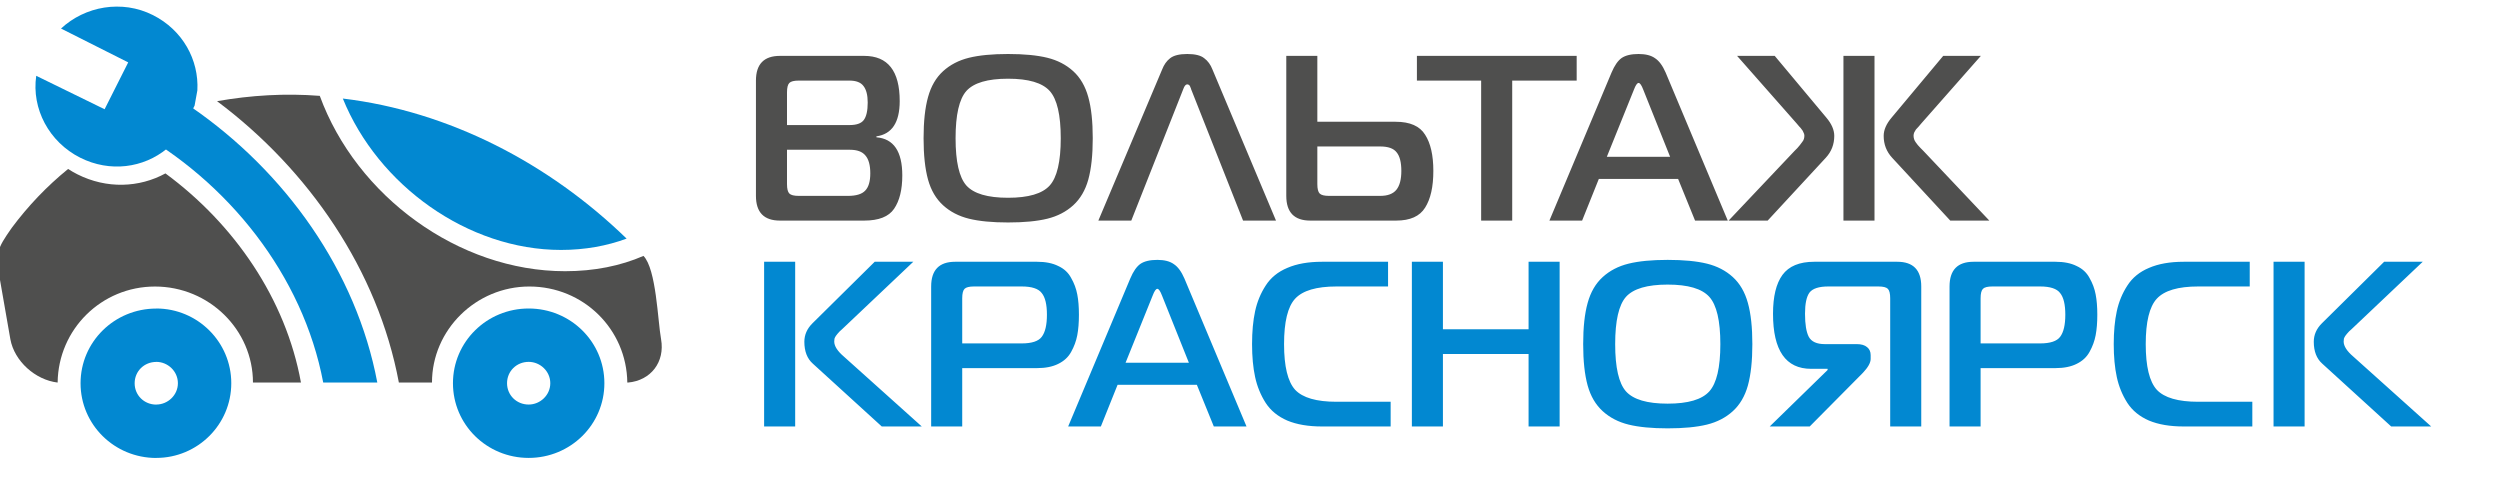
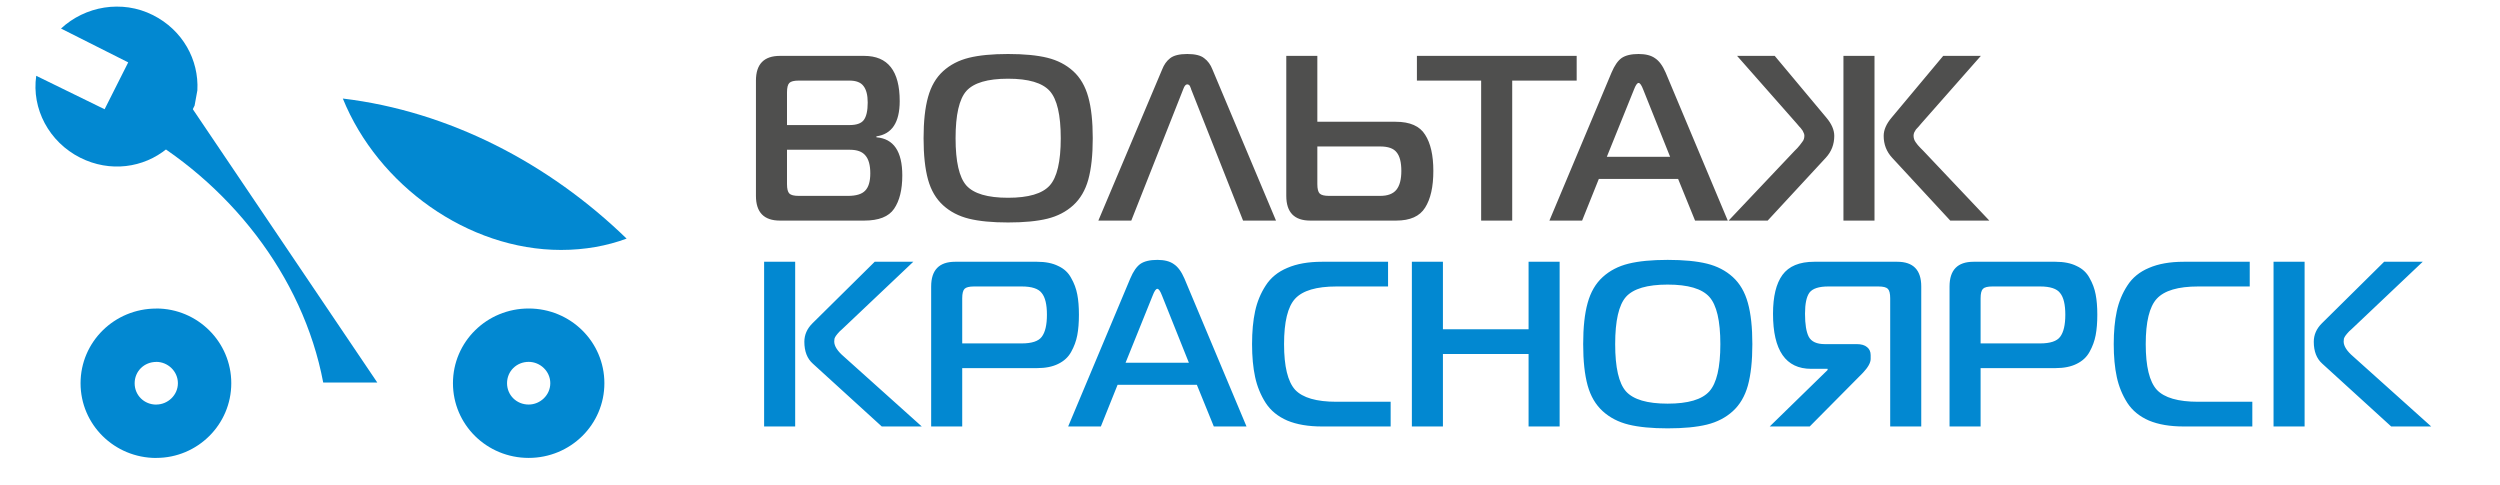
<svg xmlns="http://www.w3.org/2000/svg" width="170" height="33" viewBox="0 0 170 33" fill="none">
  <g clip-path="url(#clip0_1329_2)">
    <path d="M53.516 10.184V12.52C53.516 12.84 53.569 13.053 53.676 13.16C53.783 13.267 53.996 13.32 54.316 13.32H57.66C58.215 13.32 58.604 13.203 58.828 12.968C59.063 12.733 59.18 12.339 59.18 11.784C59.18 11.229 59.068 10.824 58.844 10.568C58.631 10.312 58.284 10.184 57.804 10.184H53.516ZM53.516 6.28V8.504H57.772C58.241 8.504 58.561 8.392 58.732 8.168C58.913 7.933 59.004 7.533 59.004 6.968C59.004 6.467 58.908 6.093 58.716 5.848C58.535 5.603 58.215 5.48 57.756 5.48H54.316C53.996 5.48 53.783 5.533 53.676 5.64C53.569 5.747 53.516 5.96 53.516 6.28ZM59.596 9.336C60.769 9.432 61.356 10.296 61.356 11.928C61.356 12.899 61.169 13.656 60.796 14.2C60.433 14.733 59.756 15 58.764 15H53.036C51.948 15 51.404 14.44 51.404 13.32V5.48C51.404 4.36 51.948 3.8 53.036 3.8H58.764C60.375 3.8 61.18 4.824 61.18 6.872C61.18 8.323 60.652 9.123 59.596 9.272V9.336ZM68.547 3.672C69.635 3.672 70.525 3.757 71.219 3.928C71.912 4.099 72.499 4.403 72.979 4.84C73.459 5.277 73.8 5.864 74.003 6.6C74.206 7.325 74.307 8.259 74.307 9.4C74.307 10.541 74.206 11.48 74.003 12.216C73.8 12.941 73.459 13.523 72.979 13.96C72.499 14.397 71.912 14.701 71.219 14.872C70.525 15.043 69.635 15.128 68.547 15.128C67.469 15.128 66.584 15.043 65.891 14.872C65.198 14.701 64.611 14.397 64.131 13.96C63.651 13.523 63.309 12.941 63.107 12.216C62.904 11.48 62.803 10.541 62.803 9.4C62.803 8.259 62.904 7.325 63.107 6.6C63.309 5.864 63.651 5.277 64.131 4.84C64.611 4.403 65.198 4.099 65.891 3.928C66.584 3.757 67.469 3.672 68.547 3.672ZM65.715 6.184C65.224 6.739 64.979 7.811 64.979 9.4C64.979 10.989 65.224 12.061 65.715 12.616C66.216 13.171 67.16 13.448 68.547 13.448C69.933 13.448 70.877 13.171 71.379 12.616C71.88 12.061 72.131 10.989 72.131 9.4C72.131 7.811 71.88 6.739 71.379 6.184C70.877 5.629 69.933 5.352 68.547 5.352C67.16 5.352 66.216 5.629 65.715 6.184ZM74.688 15L79.024 4.728C79.152 4.397 79.333 4.141 79.568 3.96C79.813 3.768 80.203 3.672 80.736 3.672C81.269 3.672 81.653 3.768 81.888 3.96C82.133 4.141 82.32 4.397 82.448 4.728L86.768 15H84.528L80.992 6.056C80.992 6.045 80.987 6.024 80.976 5.992C80.965 5.96 80.955 5.939 80.944 5.928C80.944 5.917 80.939 5.901 80.928 5.88C80.917 5.848 80.907 5.827 80.896 5.816C80.885 5.805 80.869 5.795 80.848 5.784C80.837 5.763 80.821 5.752 80.8 5.752C80.779 5.741 80.757 5.736 80.736 5.736C80.629 5.736 80.539 5.843 80.464 6.056L76.928 15H74.688ZM87.467 3.8H89.579V8.28H94.907C95.877 8.28 96.544 8.573 96.907 9.16C97.28 9.736 97.467 10.557 97.467 11.624C97.467 12.701 97.28 13.533 96.907 14.12C96.544 14.707 95.888 15 94.939 15H89.099C88.011 15 87.467 14.44 87.467 13.32V3.8ZM93.851 9.96H89.579V12.52C89.579 12.84 89.632 13.053 89.739 13.16C89.845 13.267 90.059 13.32 90.379 13.32H93.851C94.363 13.32 94.731 13.181 94.955 12.904C95.179 12.627 95.291 12.2 95.291 11.624C95.291 11.037 95.184 10.616 94.971 10.36C94.768 10.093 94.395 9.96 93.851 9.96ZM102.83 15H100.718V5.48H96.35V3.8H107.214V5.48H102.83V15ZM105.36 15L109.584 4.936C109.787 4.456 110.016 4.125 110.272 3.944C110.539 3.763 110.923 3.672 111.424 3.672C111.904 3.672 112.277 3.768 112.544 3.96C112.821 4.141 113.061 4.467 113.264 4.936L117.488 15H115.264L114.112 12.168H108.72L107.584 15H105.36ZM111.104 6.104L109.264 10.664H113.568L111.744 6.104C111.627 5.795 111.52 5.64 111.424 5.64C111.328 5.64 111.221 5.795 111.104 6.104ZM120.202 15H117.546L122.042 10.248C122.074 10.216 122.133 10.157 122.218 10.072C122.303 9.976 122.362 9.907 122.394 9.864C122.437 9.811 122.485 9.747 122.538 9.672C122.602 9.597 122.645 9.523 122.666 9.448C122.687 9.373 122.698 9.299 122.698 9.224C122.698 9.149 122.677 9.075 122.634 9C122.602 8.915 122.565 8.851 122.522 8.808C122.49 8.755 122.431 8.685 122.346 8.6C122.261 8.504 122.202 8.435 122.17 8.392L118.122 3.8H120.682L124.186 7.992C124.549 8.419 124.73 8.835 124.73 9.24C124.73 9.816 124.538 10.312 124.154 10.728L120.202 15ZM127.466 3.8V15H125.354V3.8H127.466ZM135.274 15H132.618L128.666 10.728C128.282 10.312 128.09 9.816 128.09 9.24C128.09 8.835 128.271 8.419 128.634 7.992L132.138 3.8H134.698L130.65 8.392C130.618 8.435 130.559 8.504 130.474 8.6C130.389 8.685 130.325 8.755 130.282 8.808C130.25 8.851 130.213 8.915 130.17 9C130.138 9.075 130.122 9.149 130.122 9.224C130.122 9.299 130.133 9.373 130.154 9.448C130.175 9.523 130.213 9.597 130.266 9.672C130.33 9.747 130.378 9.811 130.41 9.864C130.453 9.907 130.517 9.976 130.602 10.072C130.687 10.157 130.746 10.216 130.778 10.248L135.274 15Z" fill="#4F4F4E" />
    <path d="M62.68 29H59.96L55.272 24.728C54.888 24.387 54.696 23.891 54.696 23.24C54.696 22.771 54.877 22.355 55.24 21.992L59.48 17.8H62.104L57.256 22.392C57.235 22.413 57.181 22.461 57.096 22.536C57.021 22.611 56.973 22.664 56.952 22.696C56.931 22.717 56.893 22.765 56.84 22.84C56.797 22.904 56.765 22.968 56.744 23.032C56.733 23.085 56.728 23.149 56.728 23.224C56.728 23.533 56.947 23.875 57.384 24.248L62.68 29ZM51.96 29V17.8H54.072V29H51.96ZM63.319 29V19.48C63.319 18.36 63.863 17.8 64.951 17.8H70.519C71.095 17.8 71.575 17.896 71.959 18.088C72.354 18.269 72.647 18.541 72.839 18.904C73.042 19.256 73.181 19.629 73.255 20.024C73.33 20.408 73.367 20.867 73.367 21.4C73.367 21.933 73.33 22.397 73.255 22.792C73.181 23.187 73.042 23.565 72.839 23.928C72.647 24.28 72.354 24.552 71.959 24.744C71.575 24.936 71.095 25.032 70.519 25.032H65.431V29H63.319ZM65.431 23.352H69.479C70.162 23.352 70.615 23.203 70.839 22.904C71.074 22.595 71.191 22.093 71.191 21.4C71.191 20.707 71.074 20.216 70.839 19.928C70.615 19.629 70.162 19.48 69.479 19.48H66.231C65.911 19.48 65.698 19.533 65.591 19.64C65.485 19.747 65.431 19.96 65.431 20.28V23.352ZM72.635 29L76.859 18.936C77.061 18.456 77.291 18.125 77.547 17.944C77.813 17.763 78.197 17.672 78.699 17.672C79.179 17.672 79.552 17.768 79.819 17.96C80.096 18.141 80.336 18.467 80.539 18.936L84.763 29H82.539L81.387 26.168H75.995L74.859 29H72.635ZM78.379 20.104L76.539 24.664H80.843L79.019 20.104C78.901 19.795 78.795 19.64 78.699 19.64C78.603 19.64 78.496 19.795 78.379 20.104ZM94.564 29H89.892C88.964 29 88.18 28.867 87.54 28.6C86.9 28.323 86.409 27.923 86.068 27.4C85.727 26.867 85.487 26.28 85.348 25.64C85.209 25 85.14 24.253 85.14 23.4C85.14 22.547 85.209 21.8 85.348 21.16C85.487 20.52 85.727 19.939 86.068 19.416C86.409 18.883 86.9 18.483 87.54 18.216C88.18 17.939 88.964 17.8 89.892 17.8H94.388V19.48H90.884C89.519 19.48 88.58 19.757 88.068 20.312C87.567 20.856 87.316 21.885 87.316 23.4C87.316 24.915 87.567 25.949 88.068 26.504C88.58 27.048 89.519 27.32 90.884 27.32H94.564V29ZM106.055 17.8V29H103.943V24.072H98.119V29H96.007V17.8H98.119V22.392H103.943V17.8H106.055ZM113.4 17.672C114.488 17.672 115.378 17.757 116.072 17.928C116.765 18.099 117.352 18.403 117.832 18.84C118.312 19.277 118.653 19.864 118.856 20.6C119.058 21.325 119.16 22.259 119.16 23.4C119.16 24.541 119.058 25.48 118.856 26.216C118.653 26.941 118.312 27.523 117.832 27.96C117.352 28.397 116.765 28.701 116.072 28.872C115.378 29.043 114.488 29.128 113.4 29.128C112.322 29.128 111.437 29.043 110.744 28.872C110.05 28.701 109.464 28.397 108.984 27.96C108.504 27.523 108.162 26.941 107.96 26.216C107.757 25.48 107.656 24.541 107.656 23.4C107.656 22.259 107.757 21.325 107.96 20.6C108.162 19.864 108.504 19.277 108.984 18.84C109.464 18.403 110.05 18.099 110.744 17.928C111.437 17.757 112.322 17.672 113.4 17.672ZM110.568 20.184C110.077 20.739 109.832 21.811 109.832 23.4C109.832 24.989 110.077 26.061 110.568 26.616C111.069 27.171 112.013 27.448 113.4 27.448C114.786 27.448 115.73 27.171 116.232 26.616C116.733 26.061 116.984 24.989 116.984 23.4C116.984 21.811 116.733 20.739 116.232 20.184C115.73 19.629 114.786 19.352 113.4 19.352C112.013 19.352 111.069 19.629 110.568 20.184ZM130.645 29H128.533V20.28C128.533 19.96 128.48 19.747 128.373 19.64C128.266 19.533 128.053 19.48 127.733 19.48H124.325C123.685 19.48 123.258 19.619 123.045 19.896C122.842 20.173 122.741 20.653 122.741 21.336C122.741 22.051 122.826 22.573 122.997 22.904C123.178 23.235 123.541 23.4 124.085 23.4H126.261C126.57 23.4 126.805 23.469 126.965 23.608C127.125 23.736 127.205 23.917 127.205 24.152V24.408C127.205 24.664 127.029 24.979 126.677 25.352L123.061 29H120.341L124.277 25.16V25.08H123.157C121.429 25.08 120.565 23.832 120.565 21.336C120.565 20.163 120.778 19.283 121.205 18.696C121.642 18.099 122.362 17.8 123.365 17.8H129.013C130.101 17.8 130.645 18.36 130.645 19.48V29ZM132.569 29V19.48C132.569 18.36 133.113 17.8 134.201 17.8H139.769C140.345 17.8 140.825 17.896 141.209 18.088C141.604 18.269 141.897 18.541 142.089 18.904C142.292 19.256 142.431 19.629 142.505 20.024C142.58 20.408 142.617 20.867 142.617 21.4C142.617 21.933 142.58 22.397 142.505 22.792C142.431 23.187 142.292 23.565 142.089 23.928C141.897 24.28 141.604 24.552 141.209 24.744C140.825 24.936 140.345 25.032 139.769 25.032H134.681V29H132.569ZM134.681 23.352H138.729C139.412 23.352 139.865 23.203 140.089 22.904C140.324 22.595 140.441 22.093 140.441 21.4C140.441 20.707 140.324 20.216 140.089 19.928C139.865 19.629 139.412 19.48 138.729 19.48H135.481C135.161 19.48 134.948 19.533 134.841 19.64C134.735 19.747 134.681 19.96 134.681 20.28V23.352ZM153.158 29H148.486C147.558 29 146.774 28.867 146.134 28.6C145.494 28.323 145.003 27.923 144.662 27.4C144.32 26.867 144.08 26.28 143.942 25.64C143.803 25 143.734 24.253 143.734 23.4C143.734 22.547 143.803 21.8 143.942 21.16C144.08 20.52 144.32 19.939 144.662 19.416C145.003 18.883 145.494 18.483 146.134 18.216C146.774 17.939 147.558 17.8 148.486 17.8H152.982V19.48H149.478C148.112 19.48 147.174 19.757 146.662 20.312C146.16 20.856 145.91 21.885 145.91 23.4C145.91 24.915 146.16 25.949 146.662 26.504C147.174 27.048 148.112 27.32 149.478 27.32H153.158V29ZM165.321 29H162.601L157.913 24.728C157.529 24.387 157.337 23.891 157.337 23.24C157.337 22.771 157.518 22.355 157.881 21.992L162.121 17.8H164.745L159.897 22.392C159.875 22.413 159.822 22.461 159.737 22.536C159.662 22.611 159.614 22.664 159.593 22.696C159.571 22.717 159.534 22.765 159.481 22.84C159.438 22.904 159.406 22.968 159.385 23.032C159.374 23.085 159.369 23.149 159.369 23.224C159.369 23.533 159.587 23.875 160.025 24.248L165.321 29ZM154.601 29V17.8H156.713V29H154.601Z" fill="#0288D1" />
    <mask id="mask0_1329_2" style="mask-type:luminance" maskUnits="userSpaceOnUse" x="-1" y="0" width="47" height="32">
      <path d="M46 0H-1V32H46V0Z" fill="white" />
    </mask>
    <g mask="url(#mask0_1329_2)">
      <path fill-rule="evenodd" clip-rule="evenodd" d="M42.609 16.225C37.328 11.101 30.528 7.564 23.312 6.701C25.701 12.596 31.812 16.996 38.153 16.996C39.761 16.996 41.279 16.721 42.609 16.225Z" fill="#0288D1" />
-       <path fill-rule="evenodd" clip-rule="evenodd" d="M13.02 7.29C11.594 7.651 10.264 8.152 8.975 8.74C15.501 12.321 20.601 18.713 21.979 26.014H25.657C24.231 18.442 19.405 11.69 13.02 7.29Z" fill="#0288D1" />
+       <path fill-rule="evenodd" clip-rule="evenodd" d="M13.02 7.29C11.594 7.651 10.264 8.152 8.975 8.74C15.501 12.321 20.601 18.713 21.979 26.014H25.657Z" fill="#0288D1" />
      <path fill-rule="evenodd" clip-rule="evenodd" d="M35.95 31.138C38.798 31.138 41.098 28.872 41.098 26.058C41.098 23.248 38.802 20.978 35.95 20.978V24.607C36.731 24.607 37.42 25.243 37.42 26.058C37.42 26.872 36.731 27.509 35.95 27.509V31.138ZM35.95 31.138V27.509C35.124 27.509 34.479 26.872 34.479 26.058C34.479 25.243 35.124 24.607 35.95 24.607V20.978C33.102 20.978 30.801 23.243 30.801 26.058C30.801 28.872 33.097 31.138 35.95 31.138Z" fill="#0288D1" />
      <path fill-rule="evenodd" clip-rule="evenodd" d="M10.627 31.138C13.431 31.138 15.727 28.872 15.727 26.058C15.727 23.248 13.431 20.978 10.627 20.978V24.607C11.408 24.607 12.097 25.243 12.097 26.058C12.097 26.872 11.408 27.509 10.627 27.509V31.138ZM10.627 20.982C7.779 20.982 5.478 23.248 5.478 26.062C5.478 28.872 7.774 31.142 10.627 31.142V27.513C9.801 27.513 9.156 26.877 9.156 26.062C9.156 25.247 9.801 24.611 10.627 24.611V20.982Z" fill="#0288D1" />
-       <path fill-rule="evenodd" clip-rule="evenodd" d="M27.123 26.014H29.375C29.375 22.433 32.36 19.483 35.994 19.483C39.672 19.483 42.613 22.385 42.657 26.014H42.701C44.264 25.879 45.227 24.607 44.953 23.069C44.724 21.801 44.631 18.307 43.757 17.401C42.194 18.081 40.401 18.442 38.427 18.442C31.168 18.442 24.227 13.319 21.745 6.518C19.4 6.335 17.06 6.475 14.759 6.88C21.012 11.555 25.701 18.399 27.123 26.014Z" fill="#4F4F4E" />
-       <path d="M4.631 11.49C4.833 11.621 5.044 11.742 5.263 11.853C7.256 12.857 9.472 12.764 11.25 11.792C15.942 15.247 19.434 20.329 20.465 26.014H17.201C17.201 22.429 14.216 19.484 10.538 19.484C6.904 19.484 3.963 22.385 3.919 26.014C2.405 25.836 0.979 24.564 0.705 23.069L0.016 19.126C-0.351 17.218 -0.214 16.948 0.797 15.497C1.902 14.012 3.184 12.666 4.631 11.49Z" fill="#4F4F4E" />
      <path d="M13.232 7.181L13.421 6.144C13.533 4.069 12.422 2.045 10.403 1.028C8.278 -0.042 5.776 0.429 4.149 1.941L8.718 4.242L7.113 7.429L2.464 5.155C2.138 7.388 3.329 9.653 5.454 10.723C7.473 11.739 9.761 11.427 11.361 10.101L12.161 9.306L12.697 8.243L13.232 7.181Z" fill="#0288D1" />
    </g>
  </g>
  <defs>
    <clipPath id="clip0_1329_2">
      <rect width="170" height="33" fill="white" />
    </clipPath>
  </defs>
</svg>